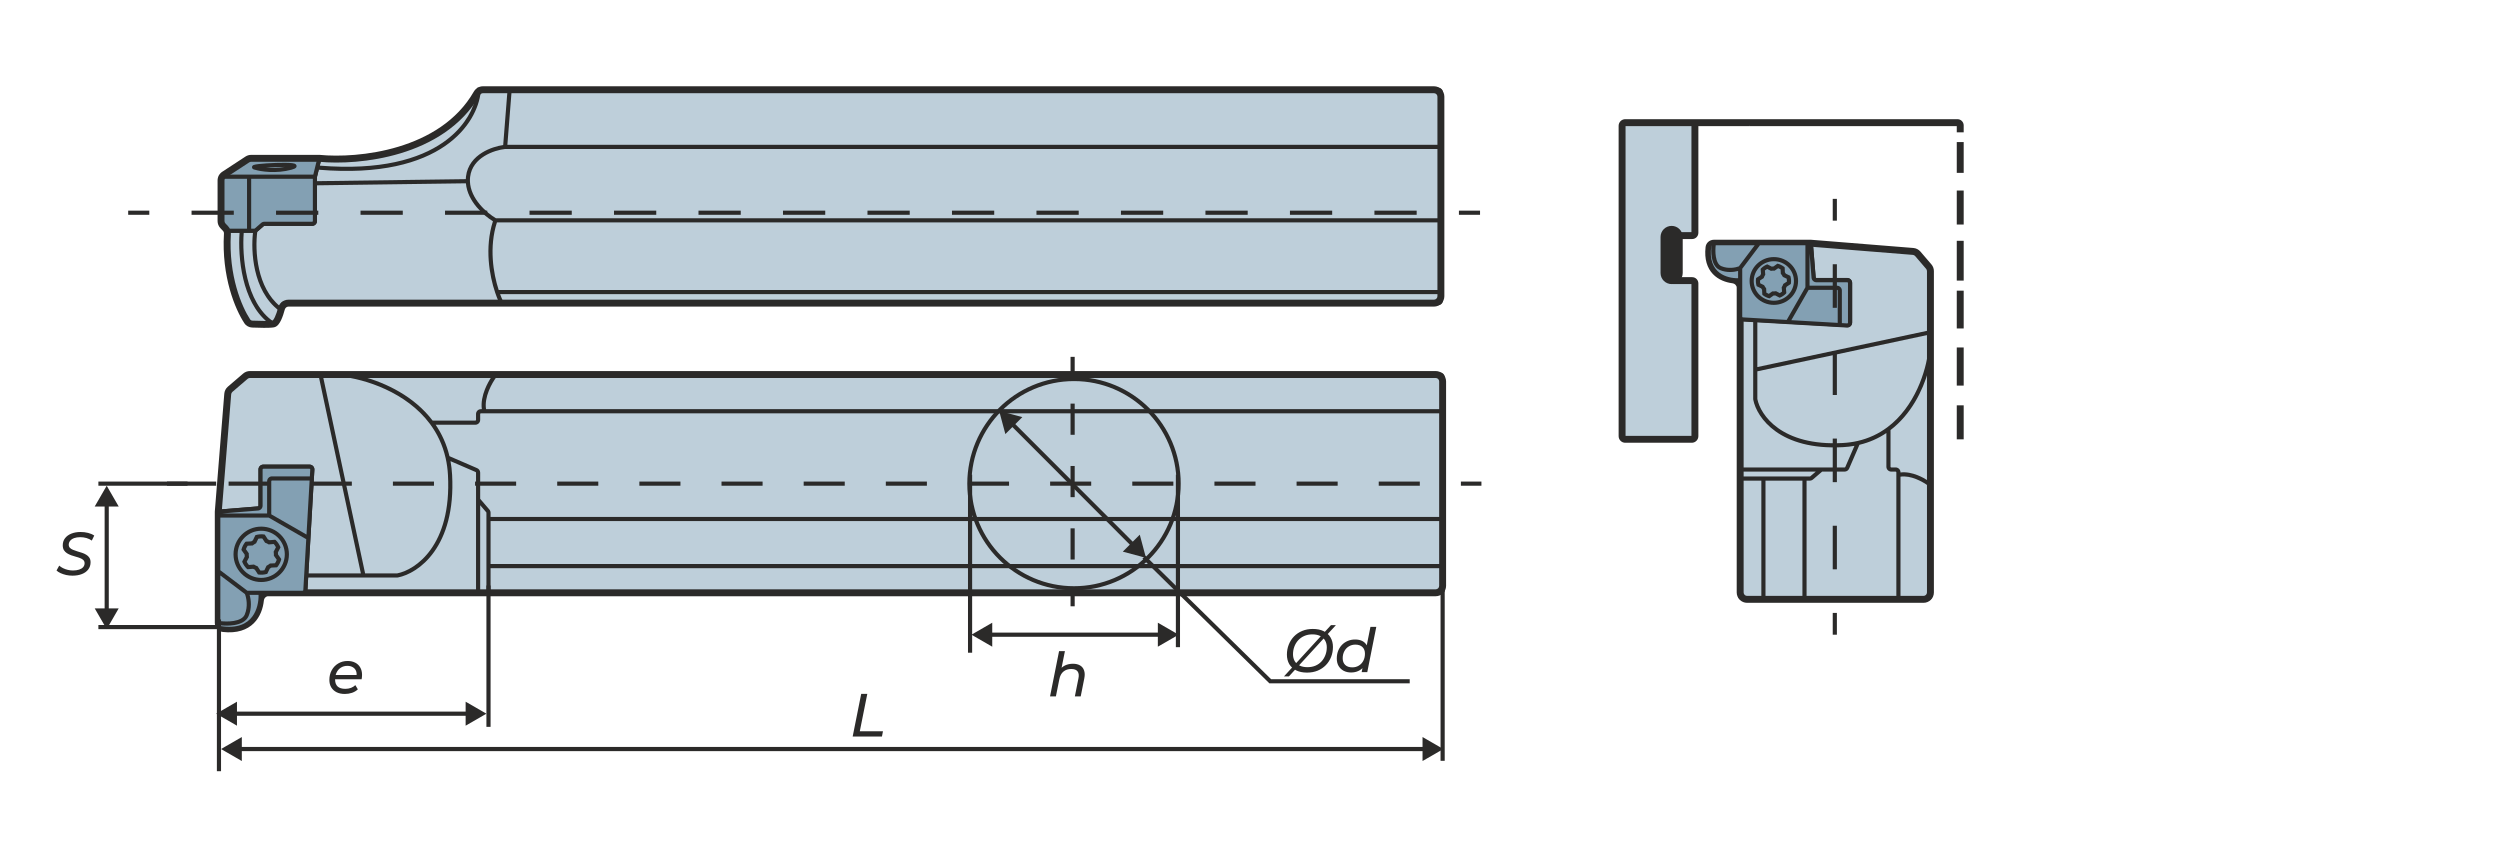
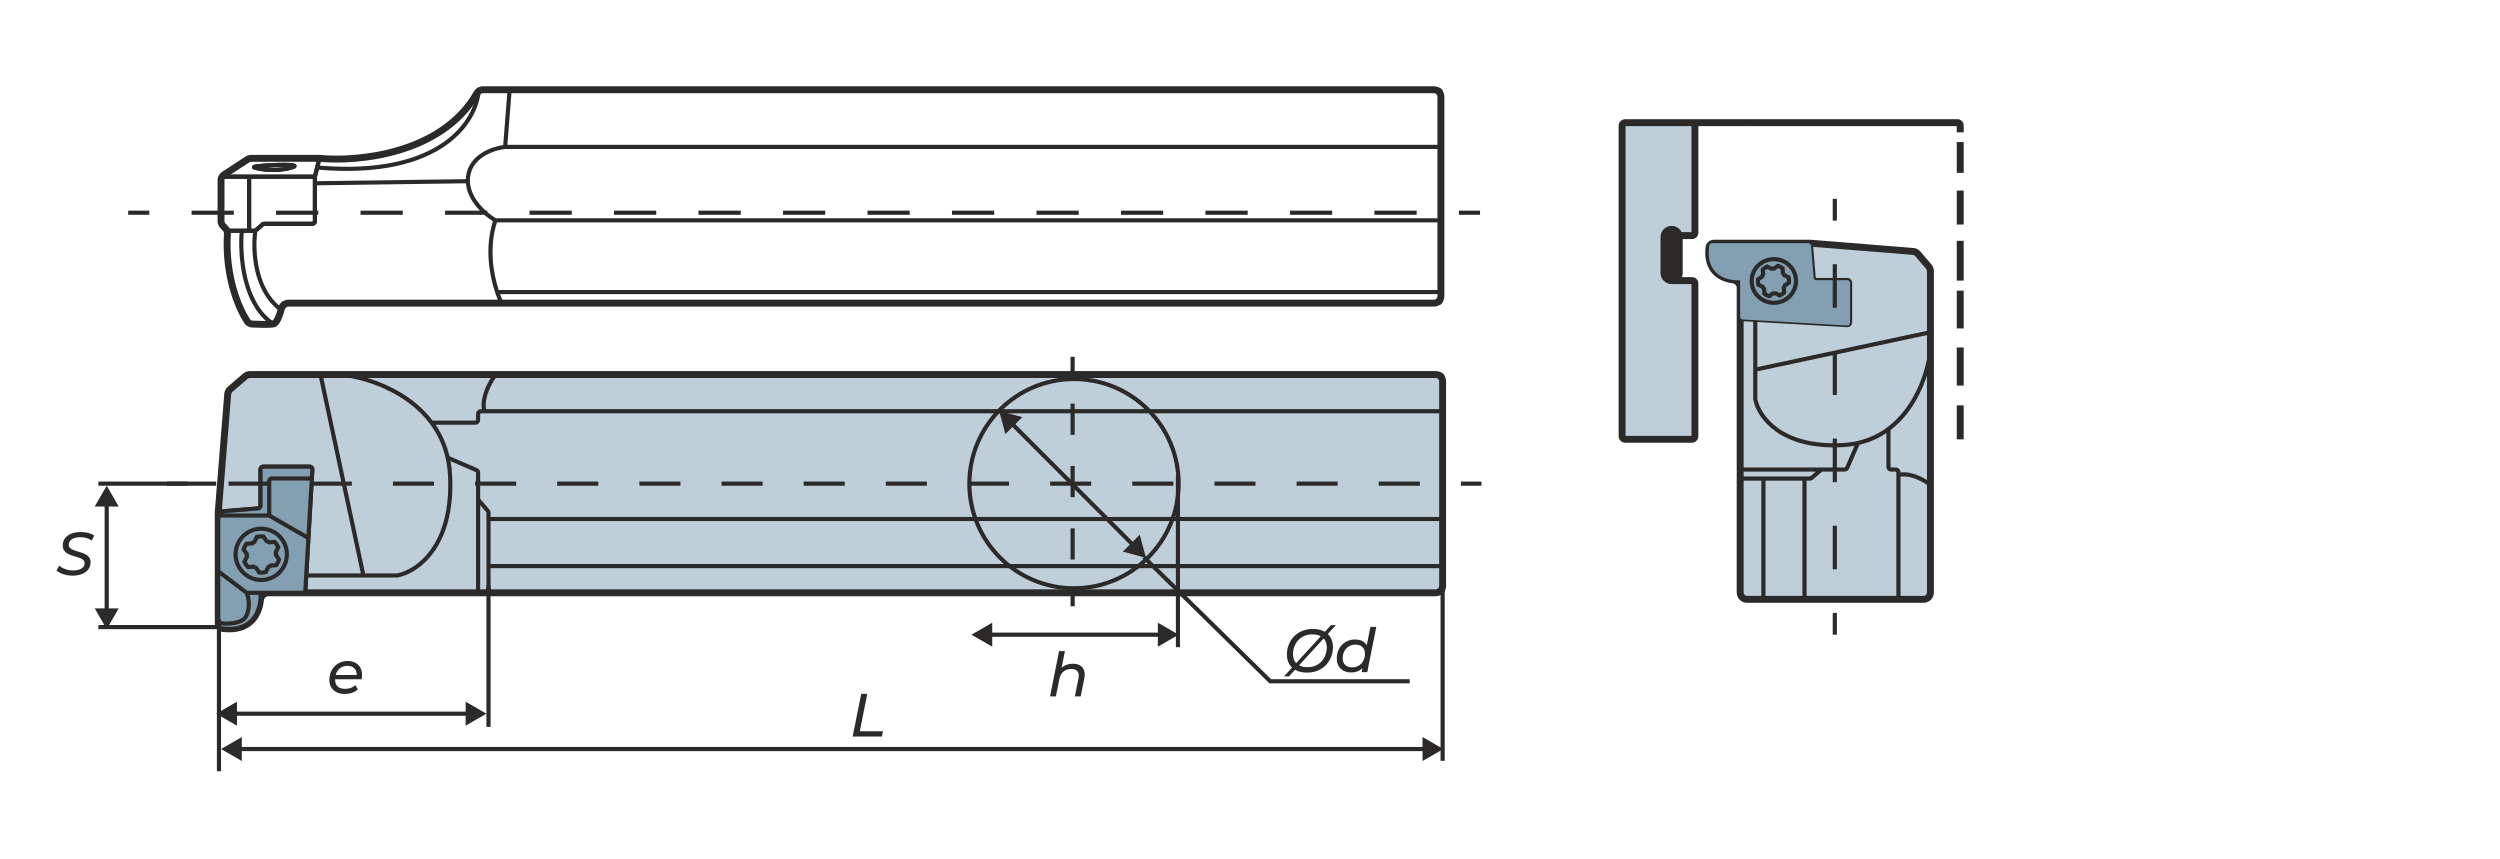
<svg xmlns="http://www.w3.org/2000/svg" width="3608" height="1240" viewBox="0 0 3608 1240" fill="none">
-   <path d="M735.5 129.5H2075.5C2077.7 129.5 2079.5 131.291 2079.5 133.5V212V318V421.5V433.5C2079.5 435.709 2077.7 437.5 2075.5 437.5H724H411.302C409.385 437.5 407.743 438.861 407.323 440.732C406.89 442.664 406.362 444.801 405.751 447C403.178 456.261 399.136 466.631 394.5 467.5C388.508 468.623 370.949 468.082 361.347 467.598C360.174 467.539 359.09 466.971 358.409 466.014C345.677 448.147 323.447 399.069 328.5 333L320.1 324.158C319.394 323.414 319 322.428 319 321.403V255L358.502 229.153C359.153 228.727 359.914 228.5 360.692 228.5H420H440.5H461C517.5 234 642.6 221.9 691 129.5H735.5Z" fill="#BECFDA" />
  <path fill-rule="evenodd" clip-rule="evenodd" d="M689.185 126.5H2075.5C2079.36 126.5 2082.5 129.634 2082.5 133.5V433.5C2082.5 437.366 2079.36 440.5 2075.5 440.5H411.302C410.84 440.5 410.374 440.837 410.25 441.388C409.807 443.366 409.267 445.552 408.641 447.803C407.334 452.511 405.621 457.625 403.588 461.729C402.574 463.775 401.423 465.689 400.122 467.194C398.857 468.658 397.177 470.05 395.053 470.449C391.718 471.074 385.529 471.207 379.251 471.152C372.859 471.096 366.025 470.837 361.196 470.594C359.152 470.491 357.204 469.493 355.966 467.755C342.932 449.464 320.699 400.234 325.41 334.103L317.925 326.224C316.689 324.923 316 323.197 316 321.403V253.378L356.859 226.643C357.999 225.897 359.331 225.5 360.692 225.5H461.146L461.291 225.514C489.204 228.231 534.194 226.599 578.142 212.849C622.082 199.102 664.64 173.359 688.342 128.108L689.185 126.5ZM331.294 336C327.117 399.933 348.685 447.197 360.852 464.273C360.976 464.448 361.197 464.586 361.498 464.602C366.272 464.842 373.018 465.097 379.304 465.152C381.713 465.173 384.007 465.164 386.073 465.117C367.413 449.972 356.833 426.453 351.146 402.892C345.183 378.187 344.475 352.947 345.735 336H331.294ZM351.753 336C350.485 352.42 351.131 377.257 356.978 401.484C363.04 426.597 374.558 450.525 394.761 464.087C394.993 463.898 395.268 463.635 395.583 463.271C396.424 462.298 397.313 460.877 398.211 459.065C399.743 455.973 401.131 452.084 402.292 448.174C383.088 433.559 373.001 411.51 368.137 390.038C363.534 369.714 363.533 349.59 365.087 336H351.753ZM371.316 334.527C369.578 347.463 369.299 368.003 373.989 388.712C378.505 408.649 387.547 428.416 403.981 441.863C404.128 441.251 404.266 440.654 404.396 440.075C405.111 436.886 407.93 434.5 411.302 434.5H719.297C717.781 431.039 716.206 426.99 714.679 422.458C706.327 397.673 699.132 357.639 711.393 319.35C704.518 315.115 695.577 308.105 687.976 299.025C680.145 289.671 673.557 277.899 672.376 264.539L457.5 267.46V319C457.5 322.866 454.366 326 450.5 326H381.496C381.255 326 381.022 326.087 380.84 326.245L371.316 334.527ZM457.5 261.459L672.219 258.54C672.266 257.254 672.365 255.956 672.52 254.647C674.46 238.269 684.501 227.233 695.895 220.175C706.182 213.802 717.775 210.526 726.201 209.322L732.254 132.5H693.766C691.459 155.263 677.386 186.482 642.657 210.517C606.804 235.331 549.157 252.354 460.052 244.957L457.5 255.363V261.459ZM452.147 252L457.175 231.5H360.692C360.498 231.5 360.307 231.557 360.145 231.663L329.064 252H452.147ZM322 258H356.5V330H329.788L322.275 322.092C322.098 321.906 322 321.659 322 321.403V258ZM362.5 330H367.378L376.903 321.718C378.177 320.61 379.808 320 381.496 320H450.5C451.052 320 451.5 319.552 451.5 319V258H362.5V330ZM463.299 231.722L461.5 239.056C549.126 246.176 604.983 229.294 639.243 205.583C666.02 187.051 679.738 164.265 685.2 145.154C659.616 183.502 620.032 206.03 579.933 218.576C536.436 232.185 492.013 234.159 463.299 231.722ZM738.273 132.5L732.245 209H2076.5V133.5C2076.5 132.948 2076.05 132.5 2075.5 132.5H738.273ZM2076.5 215H729.155C721.34 215.82 709.409 218.861 699.054 225.275C688.681 231.701 680.139 241.331 678.478 255.353C678.235 257.406 678.149 259.429 678.203 261.419C678.547 274.165 684.669 285.727 692.577 295.174C700.208 304.289 709.309 311.197 715.803 315H2076.5V215ZM2076.5 321H717.165C705.694 356.631 711.847 394.205 719.692 418.5H2076.5V321ZM2076.5 424.5H721.756C723.163 428.337 724.569 431.698 725.884 434.5H2075.5C2076.05 434.5 2076.5 434.052 2076.5 433.5V424.5ZM425.034 243.457C423.988 243.939 422.56 244.412 420.789 244.894C398.28 251.033 376.333 247.545 367.781 244.918C367.287 244.824 366.819 244.716 366.404 244.583C366.074 244.477 365.267 244.21 364.621 243.563C364.237 243.178 363.7 242.443 363.672 241.38C363.644 240.317 364.14 239.557 364.499 239.155C365.104 238.479 365.884 238.175 366.176 238.064C366.971 237.76 368.042 237.527 369.151 237.333C370.317 237.129 371.731 236.935 373.319 236.751C379.659 236.017 389.265 235.4 398.468 235.11C407.616 234.821 416.622 234.846 421.663 235.453C422.912 235.603 424.106 235.809 425.045 236.125C425.491 236.275 426.118 236.526 426.679 236.974C427.263 237.439 428.184 238.486 428.008 240.062C427.859 241.396 426.991 242.2 426.589 242.527C426.105 242.92 425.546 243.221 425.034 243.457ZM368.158 238.841C368.16 238.84 368.182 238.847 368.221 238.865C368.176 238.85 368.157 238.841 368.158 238.841ZM368.323 243.666C368.249 243.703 368.235 243.7 368.318 243.668C368.32 243.668 368.322 243.667 368.323 243.666ZM384.081 241.826C388.643 241.515 393.697 241.263 398.657 241.107C402.983 240.97 407.181 240.908 410.884 240.939C401.042 242.615 391.665 242.558 384.081 241.826Z" fill="#2B2A29" />
-   <path d="M378.871 323.982L369.629 332.018C368.901 332.651 367.969 333 367.004 333H359.5H330.217C329.121 333 328.072 332.55 327.317 331.755L320.1 324.158C319.394 323.415 319 322.428 319 321.403V255L358.502 229.153C359.153 228.727 359.914 228.5 360.692 228.5H420H440.5H455.9C458.495 228.5 460.403 230.933 459.785 233.453L457.75 241.75L454.5 255V264.5V319C454.5 321.209 452.709 323 450.5 323H381.496C380.531 323 379.599 323.349 378.871 323.982Z" fill="#83A0B3" />
  <path fill-rule="evenodd" clip-rule="evenodd" d="M360.692 231.5C360.498 231.5 360.307 231.557 360.145 231.663L329.064 252H452.147L456.872 232.738C457.026 232.108 456.549 231.5 455.9 231.5H360.692ZM451.5 258H362.5V330H367.004C367.245 330 367.478 329.913 367.66 329.755L376.903 321.718C378.177 320.61 379.808 320 381.496 320H450.5C451.052 320 451.5 319.552 451.5 319V258ZM356.5 330V258H322V321.403C322 321.659 322.098 321.906 322.275 322.092L329.492 329.689C329.681 329.887 329.943 330 330.217 330H356.5ZM457.5 255.363V319C457.5 322.866 454.366 326 450.5 326H381.496C381.255 326 381.022 326.087 380.84 326.245L371.597 334.282C370.323 335.39 368.692 336 367.004 336H330.217C328.298 336 326.463 335.212 325.142 333.821L317.925 326.224C316.689 324.923 316 323.197 316 321.403V253.378L356.859 226.643C357.999 225.897 359.331 225.5 360.692 225.5H455.9C460.441 225.5 463.781 229.757 462.699 234.168L457.5 255.363ZM425.034 243.457C423.988 243.939 422.56 244.412 420.789 244.894C398.28 251.033 376.333 247.545 367.781 244.918C367.287 244.824 366.819 244.716 366.404 244.583C366.074 244.477 365.267 244.21 364.621 243.563C364.237 243.178 363.7 242.443 363.672 241.38C363.644 240.317 364.14 239.557 364.499 239.155C365.104 238.479 365.884 238.175 366.176 238.064C366.971 237.76 368.042 237.527 369.151 237.333C370.317 237.129 371.731 236.935 373.319 236.751C379.659 236.017 389.265 235.4 398.468 235.11C407.616 234.821 416.622 234.846 421.663 235.453C422.912 235.603 424.106 235.809 425.045 236.125C425.491 236.275 426.118 236.526 426.679 236.974C427.263 237.439 428.184 238.486 428.008 240.062C427.859 241.396 426.991 242.2 426.589 242.527C426.105 242.92 425.546 243.221 425.034 243.457ZM368.158 238.841C368.16 238.84 368.182 238.848 368.221 238.865C368.176 238.85 368.157 238.841 368.158 238.841ZM368.323 243.666C368.249 243.703 368.235 243.7 368.318 243.668C368.32 243.668 368.322 243.667 368.323 243.666ZM384.081 241.826C388.643 241.515 393.697 241.263 398.657 241.107C402.983 240.97 407.181 240.908 410.884 240.939C401.042 242.615 391.665 242.558 384.081 241.826Z" fill="#2B2A29" />
  <path d="M2077.99 855.5L704.999 855.5H690L440.5 855.5L376 855.5C377.631 876.055 368.213 914.335 318.297 906.569C316.397 906.274 315 904.609 315 902.686V899L315 824.5L315 744V738.5L328.868 566.143C328.952 565.091 329.45 564.114 330.252 563.427L355.877 541.463C356.602 540.842 357.525 540.5 358.48 540.5L462.5 540.5L492 540.5L715.499 540.5L2077.99 540.5C2080.2 540.5 2081.99 542.291 2081.99 544.5V593.5L2081.99 749V817V851.5C2081.99 853.709 2080.2 855.5 2077.99 855.5Z" fill="#BECFDA" />
  <path fill-rule="evenodd" clip-rule="evenodd" d="M358.48 543.5C358.241 543.5 358.01 543.585 357.829 543.741L332.204 565.705C332.004 565.877 331.879 566.121 331.858 566.384L318.273 735.222L372.082 730.811C372.601 730.769 373 730.335 373 729.814L373 677.5C373 673.634 376.134 670.5 380 670.5L446.763 670.5C450.787 670.5 453.983 673.885 453.751 677.903L445.12 827.5L520.791 827.5L460.074 543.5L358.48 543.5ZM466.209 543.5L526.926 827.5L573.13 827.5C573.162 827.5 573.189 827.499 573.211 827.497C573.239 827.495 573.261 827.492 573.28 827.488C599.36 822.409 652.013 787.564 646.504 685.662C646.037 677.012 644.887 668.854 643.148 661.161C638.812 641.979 630.799 625.643 620.483 611.792C586.304 565.898 526.681 547.125 491.845 543.5L466.209 543.5ZM523.558 543.5C557.162 552.631 597.754 572.032 624.386 607L686 607C686.552 607 687 606.552 687 606V597.5C687 593.634 690.134 590.5 694 590.5H695.388C694.053 580.749 696.393 570.636 699.846 561.897C702.665 554.765 706.304 548.351 709.584 543.5L523.558 543.5ZM716.961 543.5C713.45 548.106 708.803 555.559 705.426 564.103C702.05 572.645 700.069 581.962 701.455 590.5L2078.99 590.5V544.5C2078.99 543.948 2078.55 543.5 2077.99 543.5L716.961 543.5ZM2078.99 596.5L694 596.5C693.448 596.5 693 596.948 693 597.5V606C693 609.866 689.866 613 686 613L628.71 613C637.598 626.053 644.561 641.096 648.655 658.348L688.779 675.703C691.341 676.812 693 679.336 693 682.128L693 719.89L706.314 735.424C707.401 736.693 707.999 738.309 707.999 739.98V746L2078.99 746L2078.99 596.5ZM2078.99 752L707.999 752L707.999 814L2078.99 814V752ZM2078.99 820L707.999 820L707.999 852.5L2077.99 852.5C2078.55 852.5 2078.99 852.052 2078.99 851.5V820ZM701.999 852.5L701.999 739.98C701.999 739.741 701.913 739.51 701.758 739.329L693 729.11L693 852.5H701.999ZM687 852.5L687 682.128C687 681.729 686.763 681.368 686.397 681.21L650.17 665.54C651.335 671.861 652.124 678.457 652.496 685.338C658.14 789.758 603.886 827.641 574.427 833.377C573.977 833.465 573.548 833.5 573.13 833.5L444.774 833.5L443.678 852.5L687 852.5ZM437.668 852.5L441.956 778.178L387.699 747L318 747L318 823.007L357.006 852.5L437.668 852.5ZM353.541 857.402L318 830.529L318 896.391C323.35 897.032 330.545 897.259 337.166 896.177C345.093 894.881 351.08 891.915 353.238 886.828C358.183 875.173 355.631 862.723 353.541 857.402ZM318 902.43V902.686C318 903.162 318.351 903.542 318.758 903.605C342.824 907.349 356.47 899.983 364.08 889.853C371.181 880.401 373.397 868.052 373.153 858.5L360.222 858.5C362.272 865.707 363.646 877.658 358.762 889.172C355.32 897.285 346.473 900.735 338.134 902.098C331.135 903.242 323.698 903.059 318 902.43ZM379.154 858.5L2077.99 858.5C2081.86 858.5 2084.99 855.366 2084.99 851.5L2084.99 544.5C2084.99 540.634 2081.86 537.5 2077.99 537.5L358.48 537.5C356.809 537.5 355.193 538.098 353.924 539.185L328.299 561.149C326.896 562.352 326.026 564.061 325.877 565.903L312 738.38L312 902.686C312 906.056 314.444 909.006 317.835 909.534C343.685 913.555 359.707 905.665 368.877 893.457C376.983 882.667 379.392 868.957 379.154 858.5ZM321.223 741L385.5 741L385.5 694.5C385.5 690.634 388.634 687.5 392.5 687.5L447.187 687.5L447.761 677.558C447.794 676.984 447.338 676.5 446.763 676.5L380 676.5C379.448 676.5 379 676.948 379 677.5L379 729.814C379 733.459 376.204 736.493 372.572 736.791L321.223 741ZM446.841 693.5L392.5 693.5C391.948 693.5 391.5 693.948 391.5 694.5L391.5 742.264L442.342 771.48L446.841 693.5Z" fill="#2B2A29" />
  <path fill-rule="evenodd" clip-rule="evenodd" d="M360.699 545.5C359.506 545.5 358.351 545.927 357.445 546.704L335.383 565.614C334.381 566.473 333.759 567.694 333.653 569.009L320 738.701L320 899C320 900.732 321.218 901.948 322.523 902.098C340.889 904.21 352.223 899.334 359.261 892.353C366.481 885.191 369.873 875.125 370.858 865.783C371.679 858.001 377.902 850.5 386.825 850.5L2071.99 850.5C2074.76 850.5 2076.99 848.261 2076.99 845.5L2076.99 550.5C2076.99 547.739 2074.76 545.5 2071.99 545.5L360.699 545.5ZM350.937 539.111C353.656 536.781 357.119 535.5 360.699 535.5L2071.99 535.5C2080.28 535.5 2086.99 542.216 2086.99 550.5L2086.99 845.5C2086.99 853.784 2080.28 860.5 2071.99 860.5L386.825 860.5C384.079 860.5 381.206 863.01 380.803 866.832C379.671 877.564 375.703 890.128 366.303 899.453C356.721 908.958 342.175 914.424 321.38 912.032C314.618 911.254 310 905.389 310 899L310 738.299L323.686 568.207C324.003 564.26 325.869 560.599 328.875 558.021L350.937 539.111Z" fill="#2B2A29" />
  <path d="M376 855.5C377.631 876.055 368.213 914.335 318.297 906.569C316.397 906.274 315 904.609 315 902.686V899L315 824.5L315 744V742.186C315 740.103 316.598 738.369 318.673 738.199L372.327 733.801C374.402 733.631 376 731.897 376 729.814L376 677.5C376 675.291 377.791 673.5 380 673.5L446.763 673.5C449.062 673.5 450.888 675.434 450.756 677.73L450.019 690.5L445.058 776.5L441.942 830.5L440.717 851.73C440.595 853.847 438.844 855.5 436.724 855.5L376 855.5Z" fill="#83A0B3" />
  <path fill-rule="evenodd" clip-rule="evenodd" d="M380 676.5C379.448 676.5 379 676.948 379 677.5L379 729.814C379 733.459 376.204 736.493 372.572 736.791L321.223 741L385.5 741L385.5 694.5C385.5 690.634 388.634 687.5 392.5 687.5L447.187 687.5L447.761 677.558C447.794 676.984 447.338 676.5 446.763 676.5L380 676.5ZM446.841 693.5L392.5 693.5C391.948 693.5 391.5 693.948 391.5 694.5L391.5 742.264L442.342 771.48L446.841 693.5ZM441.956 778.178L387.699 747L318 747L318 823.007L357.006 852.5L436.724 852.5C437.254 852.5 437.692 852.087 437.722 851.558L441.956 778.178ZM353.541 857.402L318 830.529L318 896.391C323.35 897.032 330.545 897.259 337.166 896.177C345.093 894.881 351.08 891.915 353.238 886.828C358.183 875.173 355.631 862.723 353.541 857.402ZM318 902.43V902.686C318 903.162 318.351 903.542 318.758 903.605C342.824 907.349 356.47 899.983 364.08 889.853C371.181 880.401 373.397 868.052 373.153 858.5H360.222C362.272 865.707 363.646 877.658 358.762 889.172C355.32 897.285 346.473 900.735 338.134 902.098C331.135 903.242 323.698 903.059 318 902.43ZM379.154 858.5L436.724 858.5C440.434 858.5 443.499 855.606 443.712 851.903L453.751 677.903C453.983 673.885 450.787 670.5 446.763 670.5L380 670.5C376.134 670.5 373 673.634 373 677.5L373 729.814C373 730.335 372.601 730.769 372.082 730.811L318.428 735.209C314.796 735.507 312 738.541 312 742.186L312 902.686C312 906.056 314.444 909.006 317.835 909.534C343.685 913.555 359.707 905.665 368.877 893.457C376.983 882.667 379.392 868.957 379.154 858.5Z" fill="#2B2A29" />
  <path fill-rule="evenodd" clip-rule="evenodd" d="M377 834C395.778 834 411 818.778 411 800C411 781.222 395.778 766 377 766C358.222 766 343 781.222 343 800C343 818.778 358.222 834 377 834ZM377 840C399.091 840 417 822.091 417 800C417 777.909 399.091 760 377 760C354.909 760 337 777.909 337 800C337 822.091 354.909 840 377 840Z" fill="#2B2A29" />
  <path fill-rule="evenodd" clip-rule="evenodd" d="M381.547 823.001L384.704 816.415L386.401 815.487C386.965 815.179 387.502 814.827 388.005 814.433L389.508 813.259L396.883 812.905C397.923 811.344 398.769 809.667 399.403 807.911L395.215 801.966L395.246 800.012C395.257 799.344 395.22 798.676 395.135 798.013L394.896 796.146L398.219 789.768C397.36 788.106 396.301 786.55 395.065 785.132L387.712 785.74L386.069 784.771C385.519 784.446 384.941 784.166 384.342 783.934L382.538 783.235L378.541 777.099C376.604 776.99 374.66 777.122 372.755 777.493L369.598 784.08L367.9 785.007C367.337 785.315 366.8 785.668 366.297 786.061L364.794 787.236L357.419 787.589C356.378 789.151 355.533 790.828 354.899 792.584L359.087 798.528L359.056 800.483C359.045 801.151 359.082 801.819 359.167 802.482L359.406 804.348L356.082 810.726C356.942 812.388 358.001 813.945 359.237 815.363L366.59 814.754L368.233 815.724C368.783 816.048 369.361 816.328 369.96 816.561L371.764 817.259L375.761 823.395C377.698 823.505 379.642 823.372 381.547 823.001ZM372.748 829.111C372.596 829.084 372.452 829.026 372.323 828.942C372.195 828.857 372.086 828.747 372.002 828.619L367.792 822.155C366.889 821.805 366.017 821.382 365.184 820.891L357.429 821.533C357.111 821.552 356.798 821.446 356.559 821.238C353.532 818.34 351.161 814.843 349.603 810.976L349.527 810.656C349.509 810.456 349.554 810.255 349.654 810.079L353.216 803.244C353.094 802.296 353.041 801.341 353.057 800.386L348.609 794.073C348.522 793.945 348.462 793.801 348.433 793.649C348.404 793.498 348.407 793.342 348.442 793.191C349.477 789.152 351.374 785.375 354.005 782.112C354.207 781.879 354.493 781.734 354.802 781.708L362.602 781.334C363.364 780.739 364.174 780.206 365.024 779.742L368.358 772.786C368.419 772.647 368.512 772.525 368.63 772.428C368.748 772.331 368.886 772.262 369.035 772.228C373.097 771.047 377.37 770.759 381.554 771.383C381.706 771.41 381.85 771.468 381.979 771.553C382.107 771.638 382.216 771.748 382.299 771.876L386.51 778.339C387.413 778.689 388.285 779.112 389.118 779.603L396.873 778.962C397.191 778.943 397.504 779.049 397.743 779.257C400.77 782.155 403.141 785.652 404.699 789.519C404.753 789.664 404.776 789.818 404.767 789.972C404.759 790.126 404.718 790.277 404.648 790.415L401.086 797.251C401.208 798.198 401.261 799.153 401.245 800.109L405.693 806.421C405.78 806.549 405.84 806.693 405.869 806.845C405.898 806.997 405.895 807.153 405.86 807.303C404.825 811.343 402.928 815.12 400.297 818.383C400.095 818.615 399.809 818.761 399.5 818.787L391.7 819.16C390.938 819.756 390.128 820.288 389.278 820.753L385.944 827.709C385.883 827.847 385.79 827.97 385.672 828.066C385.554 828.163 385.416 828.232 385.267 828.267C381.205 829.448 376.932 829.736 372.748 829.111Z" fill="#2B2A29" />
  <path fill-rule="evenodd" clip-rule="evenodd" d="M136.679 731L154 701L171.32 731L157 731L157 878L171.32 878L154 908L136.679 878L151 878L151 731L136.679 731Z" fill="#2B2A29" />
  <path d="M104.61 830.796C101.501 830.801 98.451 830.483 95.461 829.842C92.53 829.142 89.834 828.237 87.373 827.126C84.971 826.015 83.038 824.757 81.576 823.351L85.468 816.306C87.048 817.711 88.892 818.94 91.001 819.993C93.169 821.046 95.455 821.863 97.858 822.446C100.321 823.029 102.842 823.319 105.424 823.315C108.709 823.31 111.614 822.894 114.139 822.069C116.664 821.244 118.604 820.068 119.957 818.54C121.37 816.954 122.079 815.046 122.086 812.817C122.091 810.998 121.508 809.503 120.338 808.332C119.168 807.16 117.646 806.224 115.77 805.523C113.954 804.763 111.903 804.092 109.616 803.509C107.389 802.867 105.132 802.166 102.846 801.407C100.619 800.589 98.569 799.595 96.695 798.425C94.88 797.254 93.388 795.76 92.22 793.944C91.11 792.068 90.56 789.722 90.568 786.906C90.579 782.976 91.674 779.601 93.853 776.781C96.031 773.903 99.03 771.699 102.847 770.168C106.724 768.578 111.185 767.779 116.23 767.771C120.043 767.765 123.68 768.199 127.138 769.074C130.597 769.949 133.556 771.235 136.015 772.932L132.475 780.154C130.191 778.515 127.614 777.287 124.741 776.47C121.869 775.653 118.878 775.247 115.769 775.252C112.425 775.257 109.52 775.701 107.053 776.585C104.587 777.469 102.676 778.733 101.322 780.378C99.969 781.964 99.259 783.842 99.194 786.013C99.189 787.89 99.742 789.415 100.853 790.586C101.965 791.758 103.458 792.724 105.333 793.483C107.208 794.243 109.259 794.973 111.487 795.674C113.773 796.316 116.029 797.016 118.256 797.775C120.484 798.476 122.534 799.411 124.408 800.582C126.341 801.693 127.862 803.128 128.972 804.887C130.14 806.645 130.721 808.873 130.713 811.572C130.702 815.502 129.577 818.936 127.34 821.873C125.161 824.751 122.104 826.956 118.169 828.487C114.293 830.018 109.773 830.788 104.61 830.796Z" fill="#2B2A29" />
  <path d="M1230.57 1063L1242.89 1001.4H1251.69L1240.87 1055.34H1274.31L1272.81 1063H1230.57Z" fill="#2B2A29" />
  <path fill-rule="evenodd" clip-rule="evenodd" d="M349 1098.32L319 1081L349 1063.68L349 1078L2053 1078L2053 1063.68L2083 1081L2053 1098.32L2053 1084L349 1084L349 1098.32Z" fill="#2B2A29" />
  <path d="M497.696 1001.53C493.12 1001.53 489.16 1000.71 485.816 999.066C482.472 997.365 479.89 995.018 478.072 992.026C476.253 988.975 475.344 985.397 475.344 981.29C475.344 976.01 476.488 971.317 478.776 967.21C481.064 963.103 484.173 959.877 488.104 957.53C492.093 955.125 496.61 953.922 501.656 953.922C505.88 953.922 509.546 954.743 512.656 956.386C515.765 957.97 518.17 960.258 519.872 963.25C521.632 966.242 522.512 969.85 522.512 974.074C522.512 975.13 522.453 976.215 522.336 977.33C522.218 978.386 522.072 979.383 521.896 980.322H481.504L482.56 974.162H517.848L514.416 976.274C514.944 972.989 514.709 970.231 513.712 968.002C512.714 965.714 511.13 963.983 508.96 962.81C506.848 961.578 504.296 960.962 501.304 960.962C497.784 960.962 494.674 961.813 491.976 963.514C489.336 965.157 487.282 967.474 485.816 970.466C484.349 973.399 483.616 976.861 483.616 980.85C483.616 985.074 484.818 988.359 487.224 990.706C489.688 992.994 493.413 994.138 498.4 994.138C501.333 994.138 504.061 993.669 506.584 992.73C509.106 991.733 511.189 990.413 512.832 988.77L516.44 994.842C514.21 997.013 511.424 998.685 508.08 999.858C504.736 1000.97 501.274 1001.53 497.696 1001.53Z" fill="#2B2A29" />
  <path fill-rule="evenodd" clip-rule="evenodd" d="M342 1047.32L312 1030L342 1012.68L342 1027L672 1027L672 1012.68L702 1030L672 1047.32L672 1033L342 1033L342 1047.32Z" fill="#2B2A29" />
  <path fill-rule="evenodd" clip-rule="evenodd" d="M1432 933.321L1402 916L1432 898.68L1432 913L1671 913L1671 898.68L1701 916L1671 933.321L1671 919L1432 919L1432 933.321Z" fill="#2B2A29" />
  <path fill-rule="evenodd" clip-rule="evenodd" d="M708 845L708 1049L702 1049L702 845L708 845Z" fill="#2B2A29" />
  <path fill-rule="evenodd" clip-rule="evenodd" d="M2085 845L2085 1098L2079 1098L2079 845L2085 845Z" fill="#2B2A29" />
  <path fill-rule="evenodd" clip-rule="evenodd" d="M319 894L319 1113L313 1113L313 894L319 894Z" fill="#2B2A29" />
  <path fill-rule="evenodd" clip-rule="evenodd" d="M312 701H142V695H312V701Z" fill="#2B2A29" />
  <path fill-rule="evenodd" clip-rule="evenodd" d="M318.996 908L141.996 908L141.996 902L318.996 902L318.996 908Z" fill="#2B2A29" />
  <path fill-rule="evenodd" clip-rule="evenodd" d="M2105.51 304L2136 304L2136 310L2105.51 310L2105.51 304ZM1983.57 304L2044.54 304L2044.54 310L1983.57 310L1983.57 304ZM1861.64 304L1922.61 304L1922.61 310L1861.64 310L1861.64 304ZM1739.7 304L1800.67 304L1800.67 310L1739.7 310L1739.7 304ZM1617.76 304L1678.73 304L1678.73 310L1617.76 310L1617.76 304ZM1495.82 304L1556.79 304L1556.79 310L1495.82 310L1495.82 304ZM1373.89 304L1434.86 304L1434.86 310L1373.89 310L1373.89 304ZM1251.95 304L1312.92 304L1312.92 310L1251.95 310L1251.95 304ZM1130.01 304L1190.98 304L1190.98 310L1130.01 310L1130.01 304ZM1008.07 304L1069.04 304L1069.04 310L1008.07 310L1008.07 304ZM886.137 304L947.105 304L947.105 310L886.137 310L886.137 304ZM764.199 304L825.168 304L825.168 310L764.199 310L764.199 304ZM642.262 304L703.23 304L703.23 310L642.262 310L642.262 304ZM520.324 304L581.293 304L581.293 310L520.324 310L520.324 304ZM398.387 304L459.355 304L459.355 310L398.387 310L398.387 304ZM276.449 304L337.418 304L337.418 310L276.449 310L276.449 304ZM184.996 304L215.48 304L215.48 310L184.996 310L184.996 304Z" fill="#2B2A29" />
  <path fill-rule="evenodd" clip-rule="evenodd" d="M2108.36 695H2138V701H2108.36V695ZM1989.79 695H2049.07V701H1989.79V695ZM1871.23 695H1930.51V701H1871.23V695ZM1752.67 695H1811.95V701H1752.67V695ZM1634.11 695L1693.39 695V701L1634.11 701V695ZM1515.54 695H1574.82V701H1515.54V695ZM1396.98 695H1456.26V701H1396.98V695ZM1278.42 695H1337.7V701H1278.42V695ZM1159.86 695H1219.14V701H1159.86V695ZM1041.29 695H1100.57V701H1041.29V695ZM922.73 695H982.012V701H922.73V695ZM804.168 695H863.449V701H804.168V695ZM685.605 695H744.887V701H685.605V695ZM567.043 695H626.324V701H567.043V695ZM448.48 695H507.762V701H448.48V695ZM329.918 695H389.199V701H329.918V695ZM240.996 695H270.637V701H240.996V695Z" fill="#2B2A29" />
  <path fill-rule="evenodd" clip-rule="evenodd" d="M1550 846C1631.73 846 1698 779.738 1698 698C1698 616.262 1631.73 550 1550 550C1468.26 550 1402 616.262 1402 698C1402 779.738 1468.26 846 1550 846ZM1550 852C1635.05 852 1704 783.052 1704 698C1704 612.948 1635.05 544 1550 544C1464.94 544 1396 612.948 1396 698C1396 783.052 1464.94 852 1550 852Z" fill="#2B2A29" />
  <path fill-rule="evenodd" clip-rule="evenodd" d="M1545 537.5L1545 515L1551 515L1551 537.5L1545 537.5ZM1545 627.5L1545 582.5L1551 582.5L1551 627.5L1545 627.5ZM1545 717.5L1545 672.5L1551 672.5L1551 717.5L1545 717.5ZM1545 807.5L1545 762.5L1551 762.5L1551 807.5L1545 807.5ZM1545 875L1545 852.5L1551 852.5L1551 875L1545 875Z" fill="#2B2A29" />
-   <path fill-rule="evenodd" clip-rule="evenodd" d="M1397 942L1397 685L1403 685L1403 942L1397 942Z" fill="#2B2A29" />
  <path fill-rule="evenodd" clip-rule="evenodd" d="M1697 934L1697 685L1703 685L1703 934L1697 934Z" fill="#2B2A29" />
  <path d="M1548.52 957.919C1552.62 957.919 1556.06 958.74 1558.81 960.383C1561.57 962.026 1563.48 964.431 1564.53 967.599C1565.65 970.708 1565.77 974.463 1564.89 978.863L1559.69 1005H1551.25L1556.44 978.863C1557.32 974.639 1556.91 971.354 1555.21 969.007C1553.5 966.66 1550.45 965.487 1546.05 965.487C1541.54 965.487 1537.78 966.719 1534.79 969.183C1531.8 971.588 1529.8 975.314 1528.81 980.359L1523.88 1005H1515.43L1528.45 939.703H1536.9L1530.48 971.735L1528.54 968.127C1530.77 964.607 1533.59 962.026 1536.99 960.383C1540.45 958.74 1544.29 957.919 1548.52 957.919Z" fill="#2B2A29" />
  <path fill-rule="evenodd" clip-rule="evenodd" d="M1620.42 796.134L1653.87 805.119L1644.92 771.654L1634.79 781.774L1465.32 612.103L1475.45 601.983L1441.99 592.998L1450.94 626.464L1461.07 616.344L1630.55 786.014L1620.42 796.134Z" fill="#2B2A29" />
  <path fill-rule="evenodd" clip-rule="evenodd" d="M1834.4 980.176L2034.5 980.176L2034.5 986.176L1831.94 986.176L1648.77 806.262L1652.98 801.982L1834.4 980.176Z" fill="#2B2A29" />
  <path d="M1886.23 970.702C1880.13 970.702 1874.9 969.617 1870.56 967.446C1866.22 965.276 1862.91 962.254 1860.62 958.382C1858.39 954.452 1857.27 949.905 1857.27 944.742C1857.27 939.638 1858.15 934.857 1859.91 930.398C1861.67 925.881 1864.2 921.921 1867.48 918.518C1870.77 915.116 1874.7 912.476 1879.27 910.598C1883.85 908.662 1888.98 907.694 1894.67 907.694C1900.83 907.694 1906.09 908.78 1910.43 910.95C1914.77 913.121 1918.05 916.172 1920.28 920.102C1922.57 923.974 1923.71 928.492 1923.71 933.654C1923.71 938.758 1922.83 943.569 1921.07 948.086C1919.31 952.545 1916.79 956.476 1913.51 959.878C1910.22 963.281 1906.26 965.95 1901.63 967.886C1897.05 969.764 1891.92 970.702 1886.23 970.702ZM1887.02 962.87C1891.24 962.87 1895.09 962.137 1898.55 960.67C1902.01 959.145 1904.94 957.062 1907.35 954.422C1909.75 951.724 1911.6 948.644 1912.89 945.182C1914.18 941.721 1914.83 938.054 1914.83 934.182C1914.83 930.486 1914.03 927.26 1912.45 924.502C1910.87 921.686 1908.52 919.486 1905.41 917.902C1902.3 916.318 1898.49 915.526 1893.97 915.526C1889.69 915.526 1885.82 916.289 1882.35 917.814C1878.95 919.281 1876.02 921.364 1873.55 924.062C1871.15 926.702 1869.3 929.753 1868.01 933.214C1866.72 936.676 1866.07 940.342 1866.07 944.214C1866.07 947.91 1866.87 951.166 1868.45 953.982C1870.09 956.74 1872.44 958.91 1875.49 960.494C1878.6 962.078 1882.44 962.87 1887.02 962.87ZM1853.05 976.158L1920.81 902.238H1927.94L1860.18 976.158H1853.05Z" fill="#2B2A29" />
  <path d="M1949.84 970.526C1945.91 970.526 1942.39 969.734 1939.28 968.15C1936.17 966.508 1933.7 964.19 1931.89 961.198C1930.13 958.206 1929.25 954.598 1929.25 950.374C1929.25 946.385 1929.89 942.718 1931.18 939.374C1932.53 936.03 1934.38 933.126 1936.73 930.662C1939.13 928.198 1941.95 926.292 1945.17 924.942C1948.4 923.593 1951.89 922.918 1955.65 922.918C1959.69 922.918 1963.13 923.622 1965.94 925.03C1968.76 926.438 1970.93 928.521 1972.45 931.278C1973.98 933.977 1974.74 937.292 1974.74 941.222C1974.74 945.564 1974.18 949.524 1973.07 953.102C1971.95 956.681 1970.28 959.79 1968.05 962.43C1965.88 965.012 1963.27 967.006 1960.22 968.414C1957.17 969.822 1953.71 970.526 1949.84 970.526ZM1951.69 963.134C1955.21 963.134 1958.34 962.284 1961.1 960.582C1963.86 958.881 1966 956.564 1967.53 953.63C1969.11 950.638 1969.9 947.236 1969.9 943.422C1969.9 939.316 1968.7 936.118 1966.29 933.83C1963.89 931.484 1960.46 930.31 1956 930.31C1952.54 930.31 1949.43 931.161 1946.67 932.862C1943.91 934.505 1941.74 936.822 1940.16 939.814C1938.57 942.748 1937.78 946.15 1937.78 950.022C1937.78 954.07 1938.98 957.268 1941.39 959.614C1943.79 961.961 1947.23 963.134 1951.69 963.134ZM1965.15 969.998L1967.61 957.942L1970.34 947.118L1971.57 936.03L1977.82 904.702H1986.27L1973.25 969.998H1965.15Z" fill="#2B2A29" />
  <path d="M2345.57 634L2441.52 634C2444.04 634 2446.09 631.954 2446.09 629.43L2446.09 409C2446.09 406.791 2444.29 405 2442.09 405L2414.5 405C2412.29 405 2410.5 403.209 2410.5 401V344C2410.5 341.791 2412.29 340 2414.5 340L2442.09 340C2444.29 340 2446.09 338.209 2446.09 336L2446.09 177L2345.57 177C2343.04 177 2341 179.046 2341 181.57L2341 629.43C2341 631.954 2343.04 634 2345.57 634Z" fill="#BECFDA" />
  <path fill-rule="evenodd" clip-rule="evenodd" d="M2346 182L2346 629L2441.09 629L2441.09 410L2414.5 410C2409.53 410 2405.5 405.971 2405.5 401V344C2405.5 339.029 2409.53 335 2414.5 335L2441.09 335L2441.09 182L2346 182ZM2451.09 182L2451.09 336C2451.09 340.971 2447.06 345 2442.09 345L2415.5 345V400L2442.09 400C2447.06 400 2451.09 404.029 2451.09 409L2451.09 629.43C2451.09 634.714 2446.8 639 2441.52 639L2345.57 639C2340.28 639 2336 634.714 2336 629.43L2336 181.57C2336 176.286 2340.28 172 2345.57 172L2825 172C2829.97 172 2834 176.029 2834 181V191H2824V182L2524.9 182V181.57H2524.47C2524.47 181.807 2524.66 182 2524.9 182L2451.09 182ZM2824 249.5V205H2834V249.5H2824ZM2824 324L2824 275H2834L2834 324L2824 324ZM2824 405V347.5L2834 347.5V405L2824 405ZM2824 474V419.5L2834 419.5V474H2824ZM2824 556.5L2824 501.5H2834L2834 556.5H2824ZM2824 634V585H2834V634H2824Z" fill="#2B2A29" />
  <path fill-rule="evenodd" clip-rule="evenodd" d="M683.742 132.331C686.427 127.663 691.421 124.5 697.051 124.5H2069.5C2077.78 124.5 2084.5 131.216 2084.5 139.5V427.5C2084.5 435.784 2077.78 442.5 2069.5 442.5H416.254C413.919 442.5 411.676 444.193 410.98 446.82C409.675 451.748 407.891 457.344 405.717 461.921C404.636 464.198 403.363 466.426 401.869 468.225C400.449 469.936 398.326 471.87 395.421 472.414C392.155 473.027 386.56 473.177 380.962 473.162C375.193 473.145 368.887 472.944 363.898 472.724C359.507 472.53 355.245 470.383 352.669 466.482C339.524 446.579 319.539 399.521 323.208 337.151C323.296 335.655 322.774 334.232 321.815 333.223L318.125 329.338C315.477 326.551 314 322.852 314 319.007V260.407C314 255.346 316.552 250.627 320.787 247.855L354.268 225.948C356.709 224.351 359.563 223.5 362.481 223.5H461.243L461.484 223.524C488.628 226.166 532.148 224.662 574.99 211.726C617.828 198.791 659.431 174.611 683.742 132.331ZM697.051 134.5C695.241 134.5 693.435 135.535 692.411 137.316C666.385 182.578 622.147 207.933 577.88 221.299C533.745 234.625 489.025 236.218 460.759 233.5H362.481C361.508 233.5 360.557 233.784 359.743 234.316L326.262 256.223C324.851 257.147 324 258.72 324 260.407V319.007C324 320.289 324.492 321.522 325.375 322.451L329.065 326.336C332.002 329.428 333.435 333.587 333.19 337.738C329.658 397.802 348.974 442.742 361.013 460.971C361.673 461.97 362.863 462.668 364.339 462.733C369.247 462.95 375.406 463.146 380.99 463.162C386.585 463.177 391.133 463.006 393.39 462.619C393.492 462.548 393.758 462.34 394.174 461.839C394.925 460.934 395.782 459.529 396.685 457.63C398.478 453.854 400.077 448.928 401.314 444.259C403.072 437.622 409.006 432.5 416.254 432.5H2069.5C2072.26 432.5 2074.5 430.262 2074.5 427.5V139.5C2074.5 136.739 2072.26 134.5 2069.5 134.5H697.051Z" fill="#2B2A29" />
  <path d="M2511.41 859.5L2511.41 690.677L2511.41 677.614L2511.41 460.307L2511.41 404.129C2493.55 405.546 2460.34 397.399 2466.83 354.288C2467.12 352.387 2468.78 351 2470.7 351L2473.49 351L2538.43 351L2608.61 351L2613.4 351L2763.44 363.062C2764.49 363.146 2765.46 363.643 2766.15 364.444L2785.04 386.457C2785.66 387.182 2786 388.106 2786 389.061L2786 479.468L2786 505.162L2786 699.823L2786 859.5C2786 861.709 2784.21 863.5 2782 863.5L2739.8 863.5L2604.25 863.5L2544.97 863.5L2515.41 863.5C2513.2 863.5 2511.41 861.709 2511.41 859.5Z" fill="#BECFDA" />
  <path fill-rule="evenodd" clip-rule="evenodd" d="M2783 389.061C2783 388.823 2782.91 388.592 2782.76 388.41L2763.87 366.398C2763.7 366.197 2763.46 366.073 2763.2 366.052L2616.68 354.273L2620.45 400.211C2620.49 400.73 2620.92 401.129 2621.44 401.129L2666.06 401.129C2669.93 401.129 2673.06 404.263 2673.06 408.129L2673.06 465.215C2673.06 469.239 2669.68 472.435 2665.66 472.203L2536.2 464.741L2536.2 529.76L2783 477.041L2783 389.061ZM2783 483.177L2536.2 535.895L2536.2 575.775C2536.2 575.85 2536.21 575.891 2536.22 575.922C2540.63 598.433 2570.83 644.13 2659.44 639.344C2666.96 638.938 2674.05 637.939 2680.73 636.43C2697.4 632.665 2711.59 625.71 2723.63 616.756C2763.5 587.083 2779.84 535.294 2783 505.007L2783 483.177ZM2783 535.453C2774.75 564.182 2757.96 598.107 2728.42 620.658L2728.42 673.614C2728.42 674.166 2728.86 674.614 2729.42 674.614L2735.8 674.614C2739.67 674.614 2742.8 677.748 2742.8 681.614L2742.8 681.866C2751.25 680.818 2759.97 682.861 2767.49 685.829C2773.44 688.181 2778.83 691.185 2783 693.948L2783 535.453ZM2783 701.289C2779 698.265 2772.6 694.3 2765.28 691.41C2757.98 688.524 2750.06 686.831 2742.8 687.922L2742.8 860.5L2782 860.5C2782.55 860.5 2783 860.052 2783 859.5L2783 701.289ZM2736.8 860.5L2736.8 681.614C2736.8 681.062 2736.35 680.614 2735.8 680.614L2729.42 680.614C2725.55 680.614 2722.42 677.48 2722.42 673.614L2722.42 624.958C2711.19 632.499 2698.29 638.416 2683.55 641.936L2668.63 676.395C2667.52 678.956 2665 680.614 2662.2 680.614L2629.76 680.614L2616.48 691.994C2615.21 693.08 2613.59 693.677 2611.92 693.677L2607.25 693.677L2607.25 860.5L2736.8 860.5ZM2601.25 860.5L2601.25 693.677L2547.97 693.677L2547.97 860.5L2601.25 860.5ZM2541.97 860.5L2541.97 693.677L2514.41 693.677L2514.41 859.5C2514.41 860.052 2514.86 860.5 2515.41 860.5L2541.97 860.5ZM2514.41 687.677L2611.92 687.677C2612.16 687.677 2612.39 687.592 2612.57 687.437L2620.54 680.614L2514.41 680.614L2514.41 687.677ZM2514.41 674.614L2662.2 674.614C2662.6 674.614 2662.96 674.377 2663.12 674.011L2676.36 643.432C2671.05 644.38 2665.52 645.024 2659.76 645.335C2568.64 650.257 2535.4 602.965 2530.33 577.077C2530.24 576.624 2530.2 576.193 2530.2 575.775L2530.2 464.395L2514.41 463.485L2514.41 674.614ZM2514.41 457.475L2578.6 461.175L2605.61 414.215L2605.61 354L2539.93 354L2514.41 387.717L2514.41 457.475ZM2509.51 384.247L2532.4 354L2476.11 354C2475.58 358.593 2475.42 364.659 2476.33 370.243C2477.46 377.12 2480.01 382.151 2484.25 383.948C2494.22 388.174 2504.88 386.034 2509.51 384.247ZM2470.05 354.262C2469.91 354.393 2469.82 354.56 2469.8 354.734C2466.68 375.391 2473.09 387.024 2481.78 393.501C2489.8 399.477 2500.23 401.414 2508.41 401.271L2508.41 390.895C2502.02 392.621 2491.79 393.66 2481.91 389.472C2474.64 386.392 2471.6 378.503 2470.41 371.212C2469.45 365.353 2469.56 359.153 2470.05 354.262ZM2508.41 407.271L2508.41 859.5C2508.41 863.366 2511.54 866.5 2515.41 866.5L2782 866.5C2785.87 866.5 2789 863.366 2789 859.5L2789 389.061C2789 387.389 2788.4 385.773 2787.31 384.504L2768.43 362.491C2767.23 361.089 2765.52 360.219 2763.68 360.071L2613.52 348L2470.7 348C2467.35 348 2464.38 350.423 2463.86 353.841C2460.48 376.296 2467.44 390.292 2478.19 398.312C2487.54 405.276 2499.32 407.41 2508.41 407.271ZM2611.61 365.818L2611.61 412.016L2651.24 412.016C2655.11 412.016 2658.24 415.15 2658.24 419.016L2658.24 465.766L2666 466.213C2666.58 466.246 2667.06 465.79 2667.06 465.215L2667.06 408.129C2667.06 407.577 2666.61 407.129 2666.06 407.129L2621.44 407.129C2617.8 407.129 2614.77 404.333 2614.47 400.702L2611.61 365.818ZM2652.24 465.42L2652.24 419.016C2652.24 418.464 2651.8 418.016 2651.24 418.016L2610.34 418.016L2585.3 461.561L2652.24 465.42Z" fill="#2B2A29" />
  <path fill-rule="evenodd" clip-rule="evenodd" d="M2781 391.282C2781 390.088 2780.57 388.933 2779.79 388.027L2763.97 369.576C2763.11 368.574 2761.89 367.953 2760.57 367.847L2613.2 356L2473.49 356C2472.28 356 2471.52 356.844 2471.43 357.631C2469.65 373.065 2473.61 382.626 2479.27 388.609C2485.08 394.757 2493.34 397.82 2501.27 398.862C2508.9 399.866 2516.41 406.017 2516.41 414.954L2516.41 855C2516.41 857.761 2518.65 860 2521.41 860L2776 860C2778.76 860 2781 857.761 2781 855L2781 391.282ZM2787.38 381.516C2789.72 384.235 2791 387.7 2791 391.282L2791 855C2791 863.284 2784.28 870 2776 870L2521.41 870C2513.13 870 2506.41 863.284 2506.41 855L2506.41 414.954C2506.41 412.221 2503.9 409.293 2499.96 408.776C2490.64 407.55 2479.91 403.842 2472 395.48C2463.94 386.955 2459.45 374.27 2461.49 356.488C2462.21 350.243 2467.62 346 2473.49 346L2613.6 346L2761.37 357.88C2765.32 358.197 2768.98 360.06 2771.56 363.065L2787.38 381.516Z" fill="#2B2A29" />
  <path d="M2511.4 404.375C2493.54 405.798 2460.33 397.612 2466.83 354.291C2467.12 352.389 2468.78 351 2470.7 351L2473.49 351L2538.41 351L2608.56 351L2609.67 351C2611.75 351 2613.49 352.599 2613.66 354.675L2617.41 400.7C2617.58 402.777 2619.32 404.375 2621.4 404.375L2666 404.375C2668.21 404.375 2670 406.166 2670 408.375L2670 465.762C2670 468.062 2668.06 469.888 2665.77 469.755L2655.19 469.142L2580.24 464.8L2533.18 462.075L2515.17 461.031C2513.05 460.908 2511.4 459.157 2511.4 457.038L2511.4 404.375Z" fill="#83A0B3" />
-   <path fill-rule="evenodd" clip-rule="evenodd" d="M2667 408.375C2667 407.823 2666.55 407.375 2666 407.375L2621.4 407.375C2617.75 407.375 2614.72 404.578 2614.42 400.945L2611.56 365.908L2611.56 412.313L2651.19 412.313C2655.05 412.313 2658.19 415.447 2658.19 419.313L2658.19 466.311L2665.94 466.76C2666.52 466.793 2667 466.337 2667 465.762L2667 408.375ZM2652.19 465.963L2652.19 419.313C2652.19 418.76 2651.74 418.313 2651.19 418.313L2610.3 418.313L2585.25 462.086L2652.19 465.963ZM2578.56 461.698L2605.56 414.515L2605.56 354L2539.91 354L2514.4 387.878L2514.4 457.038C2514.4 457.567 2514.81 458.005 2515.34 458.036L2578.56 461.698ZM2509.49 384.415L2532.4 354L2476.11 354C2475.58 358.618 2475.42 364.719 2476.33 370.337C2477.46 377.252 2480.01 382.31 2484.25 384.115C2494.21 388.358 2504.87 386.21 2509.49 384.415ZM2470.04 354.265C2469.91 354.396 2469.82 354.563 2469.8 354.736C2466.68 375.504 2473.09 387.202 2481.78 393.711C2489.79 399.715 2500.22 401.661 2508.4 401.517L2508.4 391.067C2502.01 392.8 2491.78 393.842 2481.9 389.635C2474.63 386.54 2471.6 378.619 2470.41 371.301C2469.45 365.412 2469.55 359.179 2470.04 354.265ZM2508.4 407.517L2508.4 457.038C2508.4 460.746 2511.29 463.811 2514.99 464.026L2665.6 472.75C2669.61 472.983 2673 469.787 2673 465.762L2673 408.375C2673 404.509 2669.87 401.375 2666 401.375L2621.4 401.375C2620.88 401.375 2620.45 400.975 2620.4 400.456L2616.65 354.43C2616.35 350.797 2613.31 348 2609.67 348L2470.7 348C2467.35 348 2464.38 350.427 2463.86 353.846C2460.48 376.399 2467.43 390.455 2478.18 398.513C2487.52 405.512 2499.31 407.657 2508.4 407.517Z" fill="#2B2A29" />
  <path fill-rule="evenodd" clip-rule="evenodd" d="M2531 405.5C2531 421.159 2543.9 434 2560 434C2576.1 434 2589 421.159 2589 405.5C2589 389.841 2576.1 377 2560 377C2543.9 377 2531 389.841 2531 405.5ZM2525 405.5C2525 424.554 2540.67 440 2560 440C2579.33 440 2595 424.554 2595 405.5C2595 386.446 2579.33 371 2560 371C2540.67 371 2525 386.446 2525 405.5Z" fill="#2B2A29" />
  <path fill-rule="evenodd" clip-rule="evenodd" d="M2540.36 408.871L2545.96 411.559L2546.89 413.256C2547.14 413.71 2547.42 414.142 2547.74 414.547L2548.91 416.05L2549.21 422.322C2550.32 423.025 2551.48 423.614 2552.7 424.081L2557.74 420.523L2559.7 420.555C2560.24 420.564 2560.79 420.533 2561.33 420.464L2563.2 420.225L2568.6 423.044C2569.75 422.421 2570.83 421.683 2571.84 420.841L2571.32 414.587L2572.29 412.944C2572.55 412.501 2572.78 412.036 2572.97 411.554L2573.66 409.75L2578.88 406.35C2578.93 404.985 2578.84 403.618 2578.61 402.272L2573 399.585L2572.07 397.887C2571.83 397.433 2571.54 397.002 2571.22 396.597L2570.05 395.094L2569.75 388.821C2568.65 388.118 2567.48 387.529 2566.27 387.063L2561.22 390.62L2559.26 390.588C2558.72 390.58 2558.17 390.61 2557.63 390.679L2555.77 390.918L2550.36 388.1C2549.21 388.723 2548.13 389.461 2547.12 390.303L2547.64 396.556L2546.67 398.199C2546.41 398.642 2546.18 399.107 2546 399.59L2545.3 401.393L2540.08 404.794C2540.03 406.159 2540.12 407.526 2540.36 408.871ZM2534.35 401.738C2534.37 401.605 2534.42 401.479 2534.49 401.367C2534.57 401.256 2534.66 401.161 2534.77 401.088L2540.4 397.422C2540.71 396.635 2541.08 395.875 2541.5 395.15L2540.95 388.397C2540.93 388.12 2541.02 387.847 2541.2 387.639C2543.73 385.003 2546.77 382.938 2550.14 381.581L2550.42 381.515C2550.59 381.5 2550.77 381.539 2550.92 381.626L2556.87 384.728C2557.7 384.622 2558.53 384.576 2559.36 384.589L2564.86 380.716C2564.97 380.64 2565.1 380.588 2565.23 380.563C2565.36 380.538 2565.5 380.54 2565.63 380.57C2569.14 381.472 2572.43 383.124 2575.27 385.415C2575.48 385.591 2575.6 385.84 2575.63 386.109L2575.95 392.902C2576.47 393.565 2576.93 394.27 2577.34 395.011L2583.4 397.914C2583.52 397.968 2583.62 398.049 2583.71 398.151C2583.79 398.254 2583.85 398.374 2583.88 398.504C2584.91 402.041 2585.16 405.763 2584.62 409.406C2584.59 409.538 2584.54 409.664 2584.47 409.776C2584.4 409.888 2584.3 409.983 2584.19 410.055L2578.56 413.722C2578.26 414.508 2577.89 415.268 2577.46 415.993L2578.02 422.746C2578.03 423.024 2577.94 423.296 2577.76 423.504C2575.24 426.141 2572.19 428.205 2568.82 429.562C2568.7 429.609 2568.56 429.629 2568.43 429.622C2568.3 429.614 2568.16 429.578 2568.04 429.518L2562.09 426.416C2561.27 426.521 2560.43 426.568 2559.6 426.554L2554.1 430.427C2553.99 430.503 2553.87 430.556 2553.74 430.581C2553.6 430.606 2553.47 430.603 2553.34 430.573C2549.82 429.671 2546.53 428.02 2543.69 425.728C2543.49 425.553 2543.36 425.303 2543.34 425.034L2543.01 418.242C2542.49 417.578 2542.03 416.873 2541.62 416.133L2535.57 413.229C2535.45 413.176 2535.34 413.095 2535.26 412.992C2535.17 412.89 2535.11 412.769 2535.08 412.639C2534.05 409.102 2533.8 405.381 2534.35 401.738Z" fill="#2B2A29" />
  <path fill-rule="evenodd" clip-rule="evenodd" d="M2651 884.55L2651 916L2645 916L2645 884.55L2651 884.55ZM2651 758.75L2651 821.65L2645 821.65L2645 758.75L2651 758.75ZM2651 632.95L2651 695.85L2645 695.85L2645 632.95L2651 632.95ZM2651 507.15L2651 570.05L2645 570.05L2645 507.15L2651 507.15ZM2651 381.35L2651 444.25L2645 444.25L2645 381.35L2651 381.35ZM2651 287L2651 318.45L2645 318.45L2645 287L2651 287Z" fill="#2B2A29" />
  <path fill-rule="evenodd" clip-rule="evenodd" d="M2412.5 326C2421.34 326 2428.5 333.163 2428.5 342V394C2428.5 402.837 2421.34 410 2412.5 410C2403.66 410 2396.5 402.837 2396.5 394V342C2396.5 333.163 2403.66 326 2412.5 326Z" fill="#2B2A29" />
</svg>